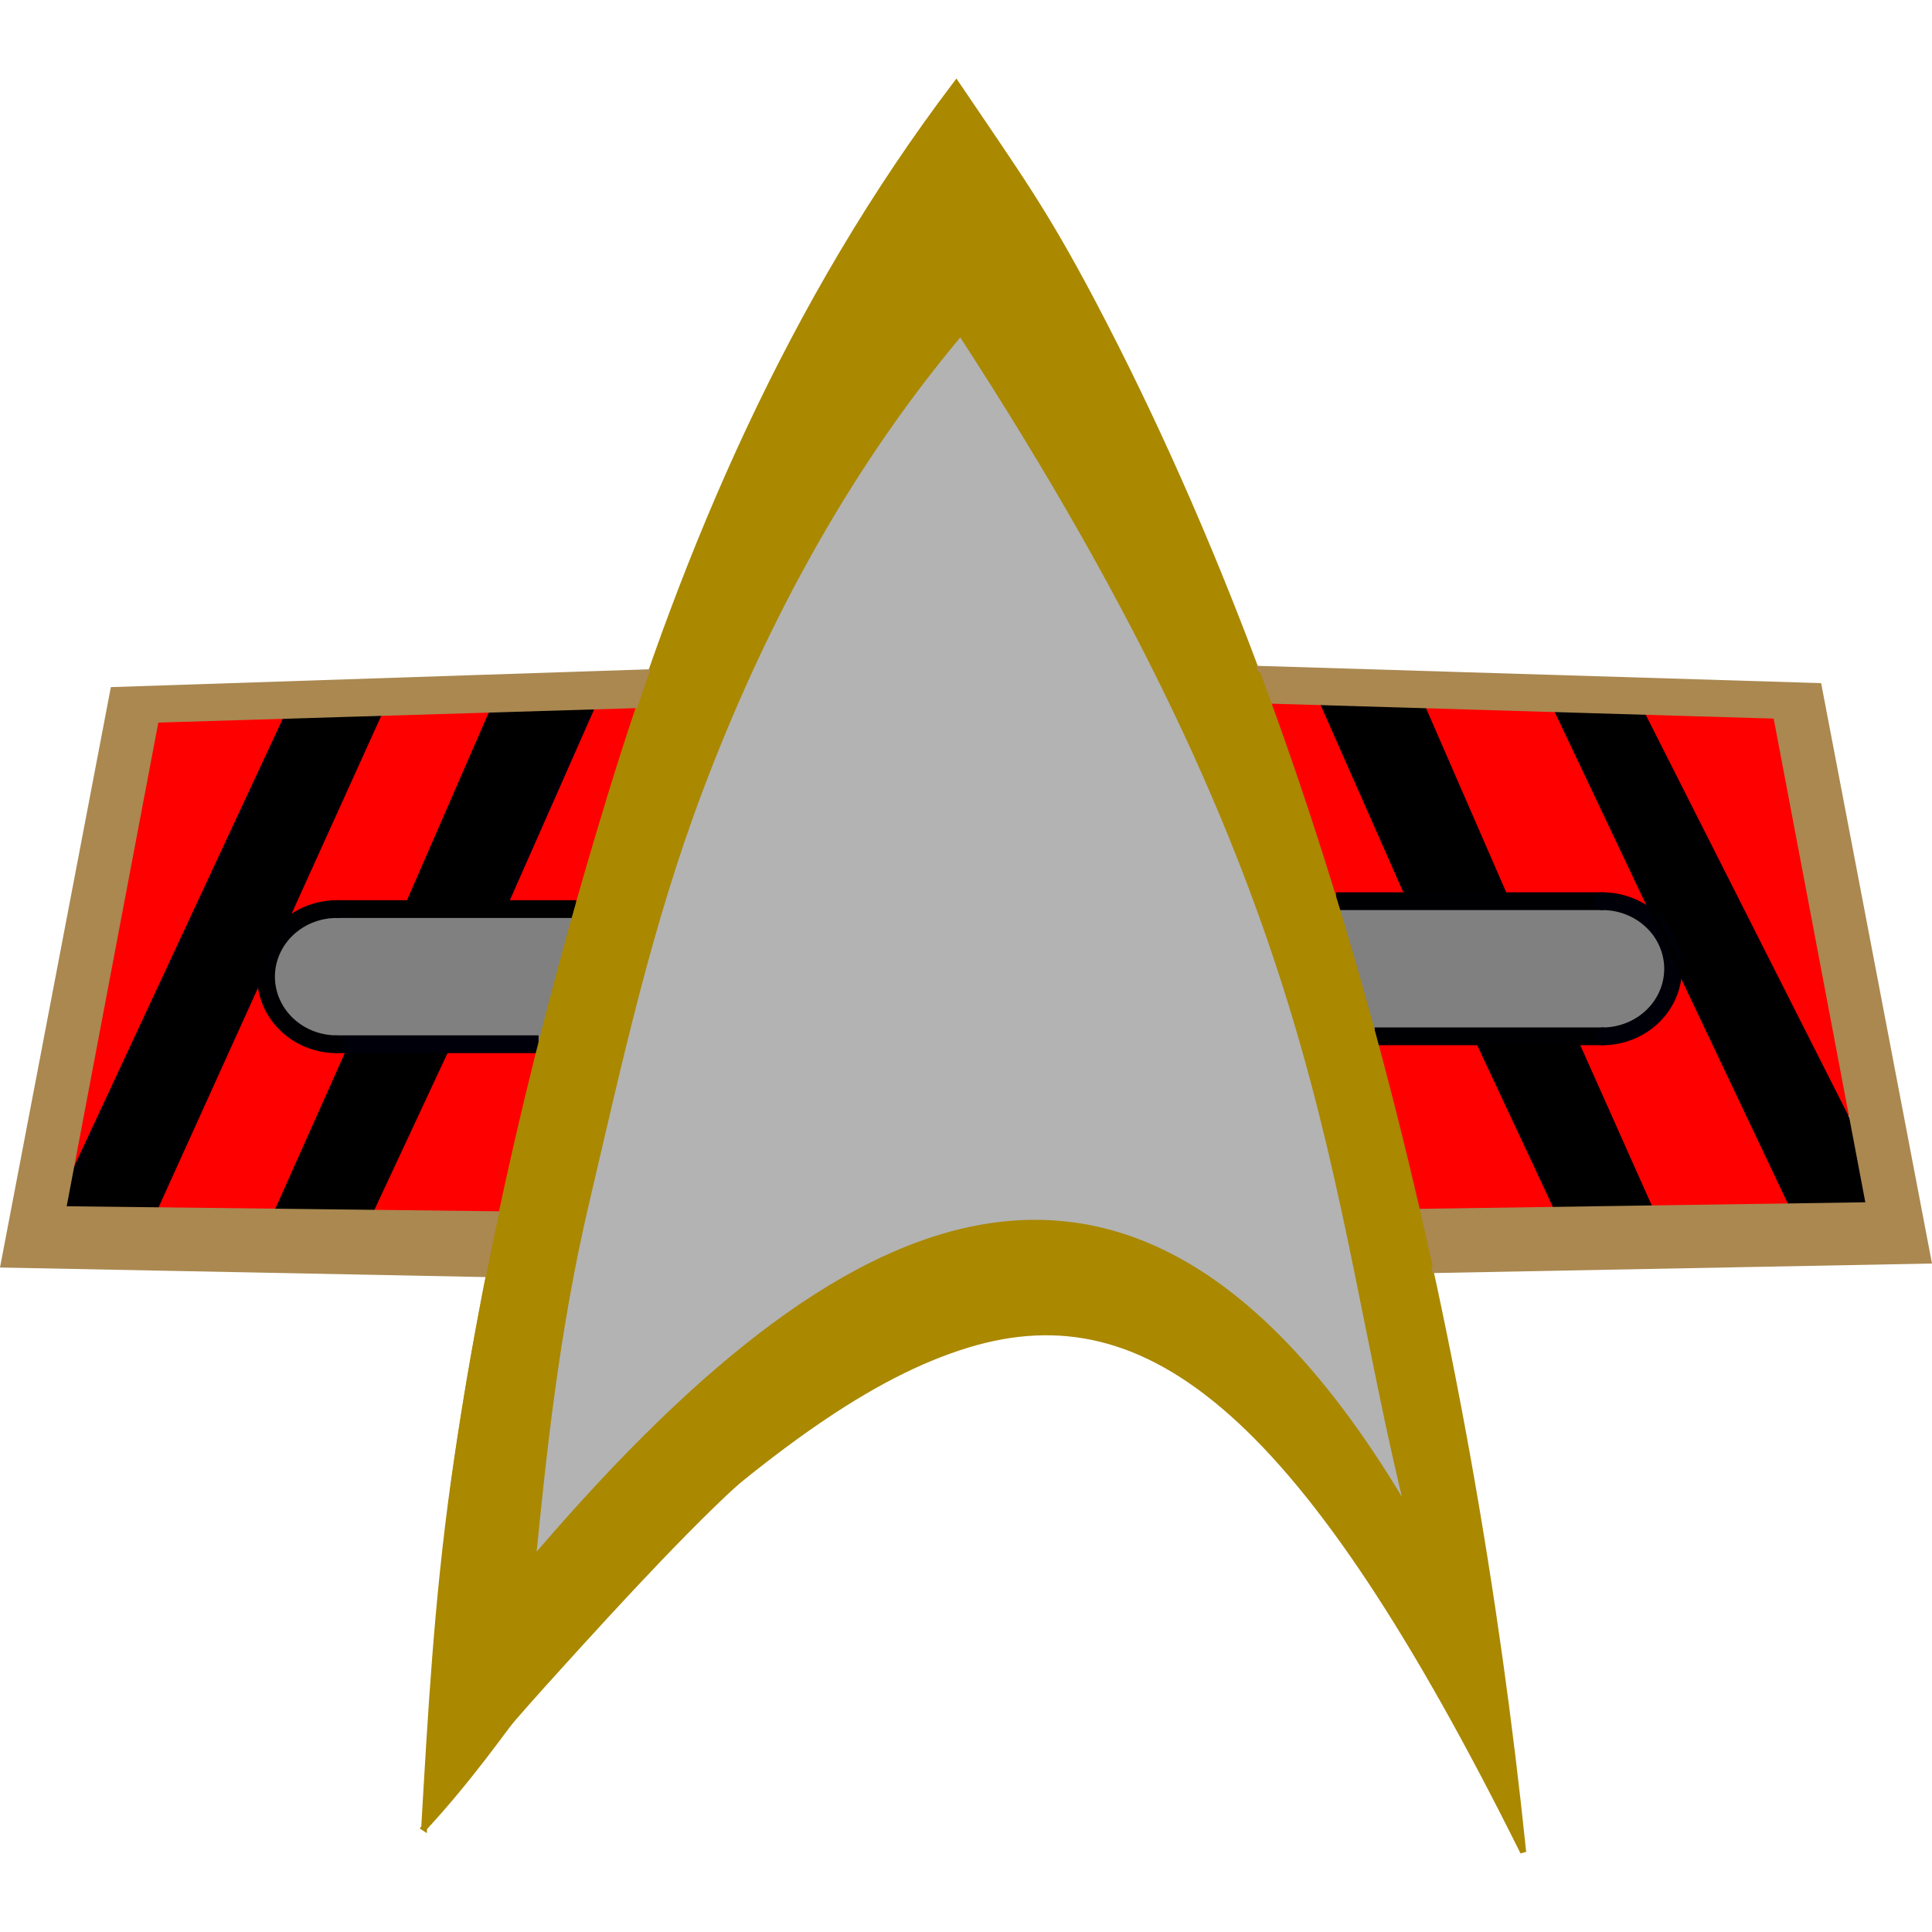
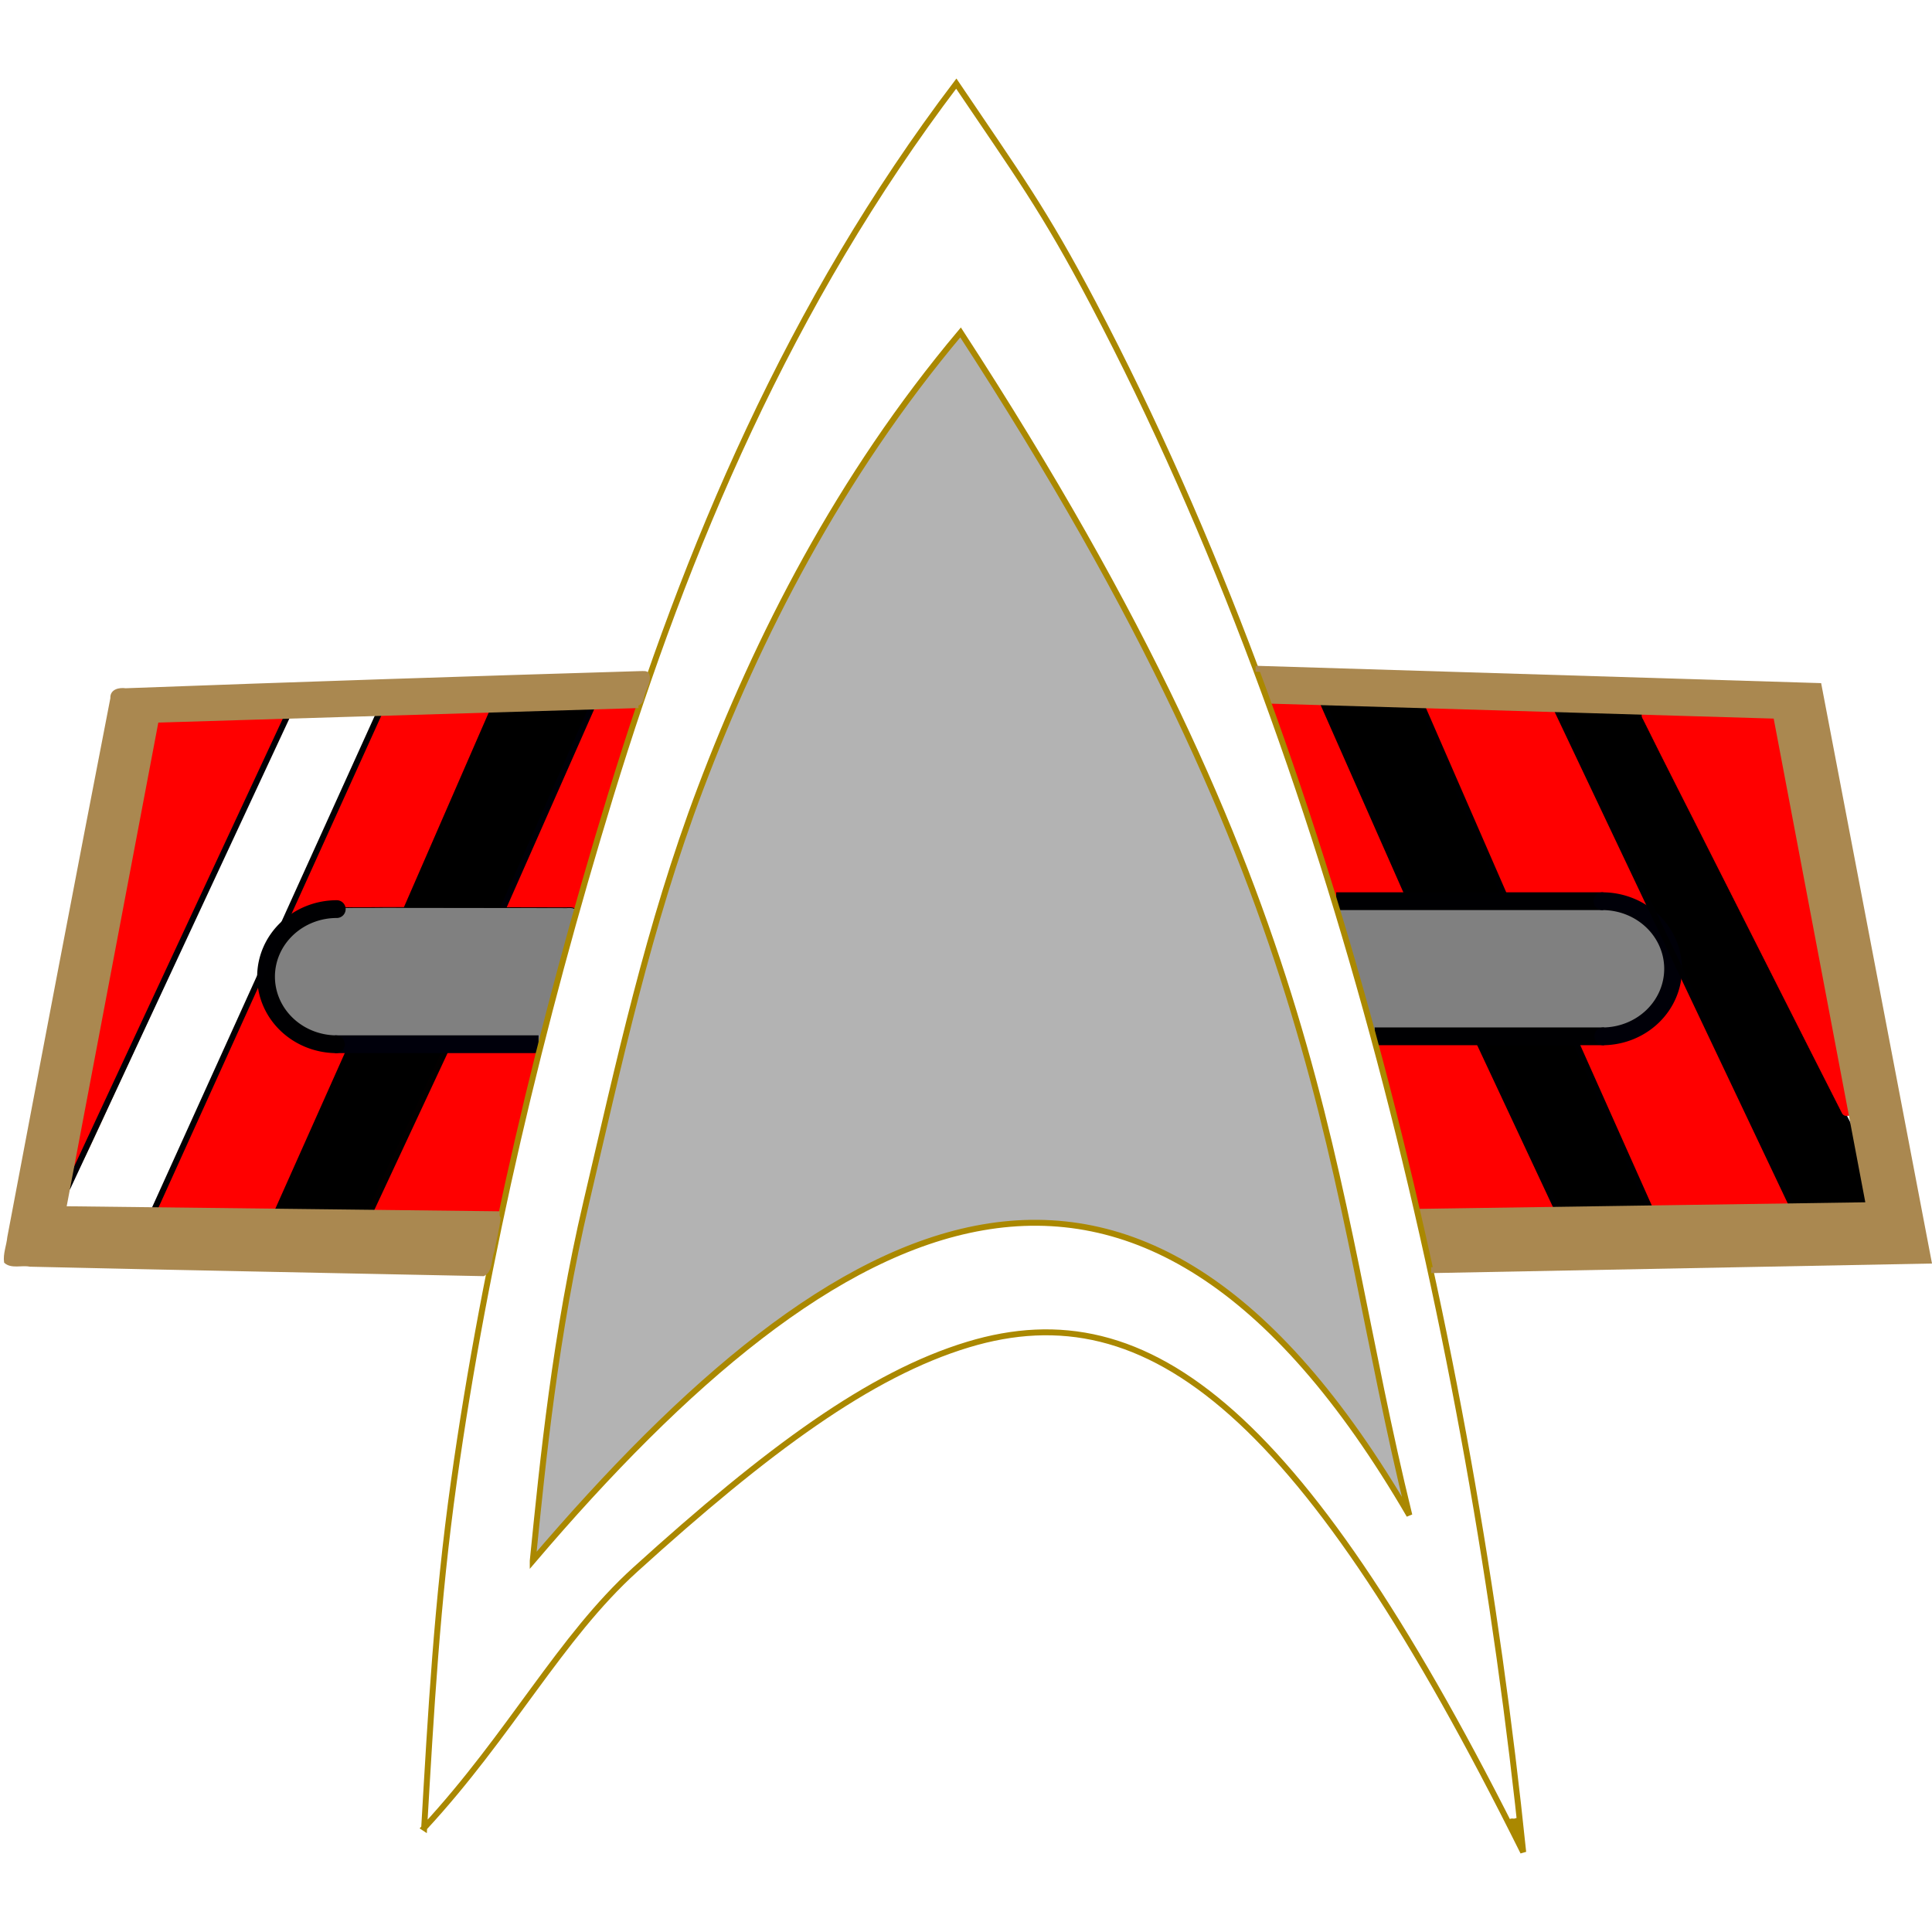
<svg xmlns="http://www.w3.org/2000/svg" xmlns:ns1="http://sodipodi.sourceforge.net/DTD/sodipodi-0.dtd" xmlns:ns2="http://www.inkscape.org/namespaces/inkscape" version="1.1" id="svg2" width="326.257" height="326.257" viewBox="0 0 326.257 326.257" ns1:docname="EF Logo.svg" ns2:version="0.92.1 r15371" ns2:export-filename="/home/martin/desktop/EF Logo 16.png" ns2:export-xdpi="4.71" ns2:export-ydpi="4.71">
  <defs id="defs6" />
  <ns1:namedview pagecolor="#ffffff" bordercolor="#666666" borderopacity="1" objecttolerance="10" gridtolerance="10" guidetolerance="10" ns2:pageopacity="0" ns2:pageshadow="2" ns2:window-width="1872" ns2:window-height="1018" id="namedview4" showgrid="false" ns2:zoom="2" ns2:cx="93.86829" ns2:cy="151.19199" ns2:window-x="48" ns2:window-y="33" ns2:window-maximized="1" ns2:current-layer="g4703" ns2:measure-start="0,0" ns2:measure-end="0,0" fit-margin-top="0" fit-margin-left="0" fit-margin-right="0" fit-margin-bottom="0" />
  <g id="g4703" transform="translate(0,26.524)">
    <g id="g4755" transform="translate(5.8195694e-6,-13.262)">
      <path style="opacity:1;fill:#ff0000;fill-opacity:1;stroke:#aa8850;stroke-width:0.125;stroke-linecap:round;stroke-linejoin:miter;stroke-miterlimit:4;stroke-dasharray:none;stroke-dashoffset:0;stroke-opacity:1" d="m 81.468,106.408 c -5.717,0.129 -11.437,0.258 -17.147,0.57 -0.964,0.351 -1.022,1.6 -1.529,2.372 -4.861,10.817 -9.828,21.587 -14.637,32.427 -0.481,0.667 0.126,1.725 0.962,1.375 1.711,-1.111 3.532,-2.176 5.591,-2.453 3.894,-0.386 7.82,-0.149 11.727,-0.22 0.922,-0.094 2.37,0.39 2.696,-0.825 4.576,-10.599 9.267,-21.149 13.795,-31.768 0.419,-0.651 -0.068,-1.594 -0.874,-1.479 -0.195,-0.002 -0.39,4e-5 -0.584,0.002 z" id="path5158" ns2:connector-curvature="0" />
      <path style="opacity:1;fill:#ff0000;fill-opacity:1;stroke:#aa8850;stroke-width:0.125;stroke-linecap:round;stroke-linejoin:miter;stroke-miterlimit:4;stroke-dasharray:none;stroke-dashoffset:0;stroke-opacity:1" d="m 106.586,105.612 c -2.109,0.097 -4.251,0.095 -6.357,0.247 -0.915,0.338 -0.937,1.568 -1.418,2.318 -4.574,10.418 -9.227,20.805 -13.761,31.242 -0.208,0.876 0.742,1.208 1.44,1.073 3.549,0.014 7.115,0.069 10.654,-0.015 0.961,-0.299 0.808,-1.578 1.166,-2.364 3.014,-10.547 6.228,-21.041 9.645,-31.454 0.165,-0.858 -0.681,-1.149 -1.369,-1.048 z" id="path5164" ns2:connector-curvature="0" />
      <path style="opacity:1;fill:#000000;fill-opacity:1;stroke:#aa8850;stroke-width:0.125;stroke-linecap:round;stroke-linejoin:miter;stroke-miterlimit:4;stroke-dasharray:none;stroke-dashoffset:0;stroke-opacity:1" d="m 98.586,105.848 c -5.01,0.219 -10.031,0.235 -15.035,0.551 -0.919,0.365 -0.972,1.549 -1.441,2.31 -4.421,10.195 -8.894,20.369 -13.293,30.573 -0.288,0.811 0.597,1.295 1.293,1.167 4.841,0.088 9.7,0.101 14.531,0.028 0.922,-0.293 0.926,-1.522 1.396,-2.252 4.563,-10.422 9.246,-20.795 13.765,-31.235 0.207,-0.741 -0.55,-1.244 -1.216,-1.142 z" id="path5168" ns2:connector-curvature="0" />
      <path style="fill:none;fill-rule:evenodd;stroke:#000000;stroke-width:1px;stroke-linecap:butt;stroke-linejoin:miter;stroke-opacity:1" d="M 68.62,140.248 83.282,106.59" id="path4691" ns2:connector-curvature="0" />
      <path style="fill:none;fill-rule:evenodd;stroke:#000007;stroke-width:1px;stroke-linecap:butt;stroke-linejoin:miter;stroke-opacity:1" d="M 84.951,140.122 99.988,106.074" id="path4691-9" ns2:connector-curvature="0" ns1:nodetypes="cc" />
      <path style="opacity:1;fill:#808080;fill-opacity:1;stroke:#000000;stroke-width:0.125;stroke-linecap:round;stroke-linejoin:miter;stroke-miterlimit:4;stroke-dasharray:none;stroke-dashoffset:0;stroke-opacity:1" d="m 64.916,139.984 c -3.515,0.07 -7.054,-0.121 -10.552,0.3 -3.049,0.634 -5.899,2.461 -7.659,5.041 -1.238,1.894 -2.089,4.104 -1.962,6.398 -0.127,4.944 3.569,9.461 8.186,10.935 2.47,0.881 5.136,0.494 7.701,0.621 10.066,0.046 20.131,0.027 30.197,0.041 1.105,-0.234 0.907,-1.648 1.269,-2.492 1.736,-6.61 3.514,-13.201 5.362,-19.781 0.169,-1.038 -1.033,-1.102 -1.769,-1.017 -10.258,-0.015 -20.516,-0.048 -30.774,-0.047 z" id="path5530" ns2:connector-curvature="0" />
-       <path style="fill:none;fill-rule:evenodd;stroke:#000000;stroke-width:3;stroke-linecap:butt;stroke-linejoin:miter;stroke-miterlimit:4;stroke-dasharray:none;stroke-opacity:1" d="M 97.304,140.255 H 56.72" id="path4503" ns2:connector-curvature="0" />
      <path style="opacity:1;fill:#ff0000;fill-opacity:1;stroke:#aa8850;stroke-width:0.125;stroke-linecap:round;stroke-linejoin:miter;stroke-miterlimit:4;stroke-dasharray:none;stroke-dashoffset:0;stroke-opacity:1" d="m 75.644,162.944 c -0.958,1.507 -1.552,3.243 -2.369,4.839 -3.555,7.615 -7.109,15.23 -10.664,22.844 -0.327,0.915 0.729,1.303 1.463,1.15 6.669,0.058 13.34,0.255 20.009,0.187 1.017,-0.168 0.801,-1.446 1.081,-2.186 1.917,-8.691 4.002,-17.349 6.151,-25.983 -0.06,-1.105 -1.41,-0.955 -2.187,-0.982 -4.375,-0.019 -8.767,-0.064 -13.132,0.016 -0.117,0.038 -0.235,0.077 -0.352,0.115 z" id="path5162" ns2:connector-curvature="0" />
      <path style="opacity:1;fill:#ff0000;fill-opacity:1;stroke:#aa8850;stroke-width:0.125;stroke-linecap:round;stroke-linejoin:miter;stroke-miterlimit:4;stroke-dasharray:none;stroke-dashoffset:0;stroke-opacity:1" d="m 44.19,151.673 c -0.972,0.267 -1.097,1.487 -1.568,2.235 -5.458,12.067 -10.971,24.11 -16.364,36.206 -0.394,0.794 0.53,1.408 1.26,1.239 6.283,0.093 12.571,0.219 18.852,0.213 1.035,-0.362 1.212,-1.65 1.712,-2.494 3.73,-8.364 7.464,-16.723 11.2,-25.084 0.275,-0.896 -0.784,-1.293 -1.496,-1.19 -3.001,0.131 -6.111,-0.618 -8.444,-2.582 -2.348,-1.926 -3.966,-4.767 -4.164,-7.818 -0.102,-0.442 -0.524,-0.79 -0.988,-0.724 z" id="path5160" ns2:connector-curvature="0" />
      <path style="opacity:1;fill:#000000;fill-opacity:1;stroke:#aa8850;stroke-width:0.125;stroke-linecap:round;stroke-linejoin:miter;stroke-miterlimit:4;stroke-dasharray:none;stroke-dashoffset:0;stroke-opacity:1" d="m 59.372,162.944 c -0.916,1.452 -1.447,3.141 -2.213,4.685 -3.395,7.61 -6.79,15.216 -10.193,22.822 -0.311,0.913 0.739,1.287 1.468,1.138 4.593,0.052 9.203,0.187 13.787,0.075 0.917,-0.296 0.961,-1.513 1.451,-2.235 3.956,-8.489 7.932,-16.969 11.866,-25.468 0.297,-0.82 -0.607,-1.304 -1.312,-1.146 -4.832,-0.015 -9.68,-0.07 -14.502,0.014 -0.117,0.038 -0.235,0.077 -0.352,0.115 z" id="path5170" ns2:connector-curvature="0" />
      <path style="fill:none;fill-rule:evenodd;stroke:#000000;stroke-width:1px;stroke-linecap:butt;stroke-linejoin:miter;stroke-opacity:1" d="M 46.782,191.434 59.427,163.097" id="path4708" ns2:connector-curvature="0" />
      <path style="fill:none;fill-rule:evenodd;stroke:#030000;stroke-width:1px;stroke-linecap:butt;stroke-linejoin:miter;stroke-opacity:1" d="M 62.455,191.513 75.72,163.09" id="path4710" ns2:connector-curvature="0" />
      <path style="fill:none;fill-rule:evenodd;stroke:#00000b;stroke-width:3;stroke-linecap:butt;stroke-linejoin:miter;stroke-miterlimit:4;stroke-dasharray:none;stroke-opacity:1" d="M 90.946,163.075 H 56.56" id="path4505" ns2:connector-curvature="0" />
      <path style="opacity:1;fill:none;fill-opacity:1;stroke:#000002;stroke-width:3;stroke-linecap:round;stroke-linejoin:miter;stroke-miterlimit:4;stroke-dasharray:none;stroke-dashoffset:0;stroke-opacity:1" id="path4511" ns1:type="arc" ns1:cx="56.873329" ns1:cy="151.66959" ns1:rx="11.945805" ns1:ry="11.411122" ns1:start="1.5835864" ns1:end="4.7120792" d="M 56.721,163.08 A 11.946,11.411 0 0 1 44.928,151.598 11.946,11.411 0 0 1 56.87,140.258" ns1:open="true" />
      <path style="opacity:1;fill:#000000;fill-opacity:1;stroke:#aa8850;stroke-width:0.088;stroke-linecap:round;stroke-linejoin:miter;stroke-miterlimit:4;stroke-dasharray:none;stroke-dashoffset:0;stroke-opacity:1" d="m 224.277,105.116 c -0.727,0.01 -1.026,0.872 -0.644,1.427 4.714,10.741 9.476,21.463 14.207,32.197 0.497,0.789 1.552,0.373 2.323,0.477 4.522,-0.016 9.052,0.032 13.568,-0.024 0.74,-0.072 0.858,-0.986 0.471,-1.501 -4.605,-10.557 -9.195,-21.124 -13.803,-31.681 -0.451,-0.752 -1.433,-0.391 -2.155,-0.506 -4.656,-0.123 -9.31,-0.298 -13.967,-0.388 z" id="path5561" ns2:connector-curvature="0" />
      <path style="opacity:1;fill:#ff0000;fill-opacity:1;stroke:#aa8850;stroke-width:0.088;stroke-linecap:round;stroke-linejoin:miter;stroke-miterlimit:4;stroke-dasharray:none;stroke-dashoffset:0;stroke-opacity:1" d="m 214.974,104.841 c -0.738,-0.04 -1.091,0.834 -0.742,1.419 3.821,10.725 7.452,21.494 10.773,32.391 0.377,0.863 1.443,0.483 2.179,0.565 3.415,-0.025 6.835,0.06 10.247,-0.081 0.733,-0.142 0.789,-1.032 0.43,-1.56 -4.485,-10.144 -8.942,-20.3 -13.454,-30.432 -0.386,-0.66 -0.538,-1.57 -1.237,-1.976 -1.079,-0.229 -2.217,-0.127 -3.318,-0.212 -1.626,-0.049 -3.252,-0.112 -4.878,-0.116 z" id="path5557" ns2:connector-curvature="0" />
      <path style="opacity:1;fill:#ff0000;fill-opacity:1;stroke:#aa8850;stroke-width:0.088;stroke-linecap:round;stroke-linejoin:miter;stroke-miterlimit:4;stroke-dasharray:none;stroke-dashoffset:0;stroke-opacity:1" d="m 241.039,105.628 c -0.699,-0.031 -1.083,0.814 -0.717,1.375 2.529,5.966 5.168,11.886 7.739,17.834 2.044,4.651 4.03,9.337 6.11,13.967 0.488,0.696 1.461,0.312 2.18,0.412 5.132,0.032 10.282,-0.068 15.4,0.072 2.316,0.117 4.52,1.102 6.368,2.467 0.629,0.502 1.588,-0.235 1.252,-0.968 -3.622,-7.796 -7.36,-15.539 -11.026,-23.315 -1.737,-3.61 -3.394,-7.262 -5.194,-10.839 -0.563,-0.589 -1.46,-0.288 -2.181,-0.412 -6.642,-0.235 -13.286,-0.467 -19.931,-0.592 z" id="path5553" ns2:connector-curvature="0" />
      <path style="opacity:1;fill:#808080;fill-opacity:1;stroke:#000000;stroke-width:0.088;stroke-linecap:round;stroke-linejoin:miter;stroke-miterlimit:4;stroke-dasharray:none;stroke-dashoffset:0;stroke-opacity:1" d="m 234.03,138.674 c -2.653,0.037 -5.315,-0.068 -7.963,0.103 -0.692,0.082 -0.9,0.915 -0.572,1.453 2.12,7.006 4.112,14.04 6.062,21.091 0.331,0.852 1.367,0.559 2.072,0.638 11.541,0.068 23.082,0.014 34.623,-0.011 1.636,-0.061 3.298,0.088 4.917,-0.2 3.839,-0.81 7.268,-3.505 8.756,-7.164 0.98,-2.272 1.054,-4.874 0.441,-7.251 -0.696,-2.175 -1.889,-4.232 -3.689,-5.675 -1.595,-1.435 -3.602,-2.311 -5.68,-2.775 -1.268,-0.343 -2.604,-0.099 -3.902,-0.174 -11.688,-0.011 -23.376,-0.032 -35.064,-0.033 z" id="path5569" ns2:connector-curvature="0" />
      <path style="fill:none;fill-rule:evenodd;stroke:#000002;stroke-width:3;stroke-linecap:butt;stroke-linejoin:miter;stroke-miterlimit:4;stroke-dasharray:none;stroke-opacity:1" d="m 225.643,138.922 h 45.099" id="path4503-6" ns2:connector-curvature="0" />
      <path style="opacity:1;fill:#000000;fill-opacity:1;stroke:#aa8850;stroke-width:0.088;stroke-linecap:round;stroke-linejoin:miter;stroke-miterlimit:4;stroke-dasharray:none;stroke-dashoffset:0;stroke-opacity:1" d="m 256.233,161.482 c -2.055,0.021 -4.114,-0.022 -6.167,0.065 -0.69,0.147 -0.786,1.005 -0.417,1.512 4.264,9.164 8.602,18.293 12.829,27.473 0.172,0.726 0.945,0.845 1.577,0.75 4.603,-0.089 9.216,-0.111 13.814,-0.234 0.767,-0.091 0.829,-1.033 0.433,-1.552 -4.099,-9.179 -8.192,-18.36 -12.285,-27.541 -0.499,-0.786 -1.551,-0.37 -2.322,-0.474 -2.487,4.2e-4 -4.974,-9.9e-4 -7.462,0.001 z" id="path5565" ns2:connector-curvature="0" />
      <path style="opacity:1;fill:#ff0000;fill-opacity:1;stroke:#aa8850;stroke-width:0.088;stroke-linecap:round;stroke-linejoin:miter;stroke-miterlimit:4;stroke-dasharray:none;stroke-dashoffset:0;stroke-opacity:1" d="m 283.113,149.995 c -0.893,0.101 -0.855,1.166 -0.949,1.836 -0.558,4.239 -3.836,7.873 -7.897,9.099 -2.074,0.712 -4.298,0.441 -6.443,0.549 -0.686,0.085 -1.706,-0.243 -2.051,0.547 -0.176,0.766 0.474,1.424 0.683,2.132 3.94,8.828 7.872,17.67 11.823,26.487 0.483,0.696 1.446,0.302 2.159,0.388 7.153,-0.112 14.316,-0.205 21.464,-0.311 0.747,-0.073 0.86,-0.999 0.459,-1.511 -6.016,-12.718 -12.046,-25.429 -18.086,-38.136 -0.232,-0.498 -0.496,-1.138 -1.162,-1.081 z" id="path5555" ns2:connector-curvature="0" />
      <path style="opacity:1;fill:#000000;fill-opacity:1;stroke:#00000d;stroke-width:0.088;stroke-linecap:round;stroke-linejoin:miter;stroke-miterlimit:4;stroke-dasharray:none;stroke-dashoffset:0;stroke-opacity:1" d="m 263.792,106.272 c -0.766,0.007 -1.022,0.94 -0.596,1.488 6.406,13.506 12.809,27.03 19.225,40.516 6.592,13.948 13.213,27.883 19.827,41.821 0.262,0.628 0.991,0.68 1.572,0.59 3.725,-0.109 7.469,-0.021 11.195,-0.224 0.697,-0.113 0.789,-0.925 0.59,-1.48 -0.656,-3.437 -1.259,-6.889 -1.98,-10.31 -6.652,-13.225 -13.357,-26.423 -20.023,-39.64 -5.383,-10.637 -10.755,-21.279 -16.137,-31.916 -0.489,-0.698 -1.431,-0.375 -2.151,-0.491 -3.84,-0.129 -7.68,-0.266 -11.522,-0.353 z" id="path5563" ns2:connector-curvature="0" />
      <path style="opacity:1;fill:#ff0000;fill-opacity:1;stroke:#aa8850;stroke-width:0.088;stroke-linecap:round;stroke-linejoin:miter;stroke-miterlimit:4;stroke-dasharray:none;stroke-dashoffset:0;stroke-opacity:1" d="m 232.217,161.597 c -0.747,0.573 -0.111,1.495 0.009,2.219 2.411,9.007 4.639,18.087 6.781,27.166 0.358,0.872 1.463,0.607 2.204,0.643 6.83,-0.151 13.67,-0.14 20.502,-0.34 0.667,0.115 1.437,-0.439 1.14,-1.157 -4.376,-9.405 -8.794,-18.79 -13.189,-28.187 -0.509,-0.767 -1.547,-0.357 -2.315,-0.461 -4.933,0.016 -9.875,-0.032 -14.802,0.024 -0.11,0.031 -0.22,0.061 -0.33,0.092 z" id="path5559" ns2:connector-curvature="0" />
      <path style="fill:none;fill-rule:evenodd;stroke:#000002;stroke-width:3;stroke-linecap:butt;stroke-linejoin:miter;stroke-miterlimit:4;stroke-dasharray:none;stroke-opacity:1" d="m 232.142,161.741 h 38.761" id="path4505-7" ns2:connector-curvature="0" />
      <path style="opacity:1;fill:none;fill-opacity:1;stroke:#000008;stroke-width:3;stroke-linecap:round;stroke-linejoin:miter;stroke-miterlimit:4;stroke-dasharray:none;stroke-dashoffset:0;stroke-opacity:1" id="path4511-5" ns1:type="arc" ns1:cx="-270.58945" ns1:cy="150.33575" ns1:rx="11.945805" ns1:ry="11.411122" ns1:start="1.5835864" ns1:end="4.7120792" d="m -270.742,161.746 a 11.946,11.411 0 0 1 -11.793,-11.481 11.946,11.411 0 0 1 11.942,-11.34" ns1:open="true" transform="scale(-1,1)" />
      <path style="fill:none;fill-rule:evenodd;stroke:#000002;stroke-width:1px;stroke-linecap:butt;stroke-linejoin:miter;stroke-opacity:1" d="M 238.323,139.227 223.286,105.179" id="path4691-9-9" ns2:connector-curvature="0" ns1:nodetypes="cc" />
      <path style="fill:none;fill-rule:evenodd;stroke:#000002;stroke-width:1px;stroke-linecap:butt;stroke-linejoin:miter;stroke-opacity:1" d="m 254.566,139.154 -14.574,-33.459" id="path4691-0" ns2:connector-curvature="0" ns1:nodetypes="cc" />
      <path style="fill:none;fill-rule:evenodd;stroke:#000002;stroke-width:1px;stroke-linecap:butt;stroke-linejoin:miter;stroke-opacity:1" d="m 262.876,106.514 39.783,83.883" id="path4689-7" ns2:connector-curvature="0" ns1:nodetypes="cc" />
      <path style="opacity:1;fill:#ff0000;fill-opacity:1;stroke:#ff0004;stroke-width:0.088;stroke-linecap:round;stroke-linejoin:miter;stroke-miterlimit:4;stroke-dasharray:none;stroke-dashoffset:0;stroke-opacity:1" d="m 278.079,106.708 c -0.727,0.015 -1.028,0.902 -0.605,1.44 3.914,7.922 7.966,15.776 11.928,23.674 7.234,14.281 14.425,28.584 21.681,42.855 0.364,0.784 1.684,0.545 1.706,-0.338 -0.447,-2.908 -1.076,-5.794 -1.598,-8.693 -3.639,-19.209 -7.278,-38.418 -10.917,-57.626 -0.31,-0.944 -1.483,-0.634 -2.245,-0.738 -6.65,-0.212 -13.3,-0.421 -19.951,-0.574 z" id="path5551" ns2:connector-curvature="0" />
-       <path style="fill:none;fill-rule:evenodd;stroke:#000002;stroke-width:1px;stroke-linecap:butt;stroke-linejoin:miter;stroke-opacity:1" d="M 313.495,178.936 277.022,106.782" id="path4687-2" ns2:connector-curvature="0" ns1:nodetypes="cc" />
      <path style="fill:none;fill-rule:evenodd;stroke:#000002;stroke-width:1px;stroke-linecap:butt;stroke-linejoin:miter;stroke-opacity:1" d="M 278.492,190.539 265.759,161.991" id="path4708-3" ns2:connector-curvature="0" ns1:nodetypes="cc" />
      <path style="fill:none;fill-rule:evenodd;stroke:#000002;stroke-width:1px;stroke-linecap:butt;stroke-linejoin:miter;stroke-opacity:1" d="M 262.82,190.618 249.356,161.863" id="path4710-6" ns2:connector-curvature="0" ns1:nodetypes="cc" />
      <path style="fill:none;fill-rule:evenodd;stroke:#aa8850;stroke-width:1px;stroke-linecap:butt;stroke-linejoin:miter;stroke-opacity:1" d="m 239.501,191.381 76.097,-1.121 -15.659,-82.66 -85.915,-2.553" id="path4619-3-2" ns2:connector-curvature="0" ns1:nodetypes="cccc" />
      <path style="opacity:1;fill:#aa8850;fill-opacity:1;stroke:#aa8850;stroke-width:0.354;stroke-linecap:round;stroke-linejoin:miter;stroke-miterlimit:4;stroke-dasharray:none;stroke-dashoffset:0;stroke-opacity:1" d="m 213.469,99.726 c -1.936,0.636 -0.123,3.035 0.037,4.33 0.858,1.864 3.633,0.861 5.338,1.267 26.981,0.908 53.97,1.548 80.953,2.388 5.328,27.416 10.405,54.887 15.659,82.321 -25.056,0.617 -50.12,0.792 -75.179,1.255 -1.711,0.874 0.041,3.16 -0.014,4.625 0.688,1.721 0.251,4.316 1.783,5.422 27.568,-0.541 55.155,-0.93 82.719,-1.713 1.51,-0.986 -0.008,-3.14 0.078,-4.589 -5.782,-30.647 -11.617,-61.286 -17.558,-91.902 -1.212,-1.332 -3.497,-0.416 -5.144,-0.797 -29.554,-0.957 -59.111,-1.908 -88.672,-2.607 z" id="path5571" ns2:connector-curvature="0" />
      <path style="fill:none;fill-rule:evenodd;stroke:#aa8800;stroke-width:1px;stroke-linecap:butt;stroke-linejoin:miter;stroke-opacity:1" d="m 71.629,295.406 c 1.145,-19.489 2.149,-38.024 5.019,-58.51 5.294,-37.783 14.705,-77.392 26.45,-115.758 12.802,-41.819 30.232,-83.159 58.39,-120.28 10.384,15.384 14.744,21.209 23.143,37.157 41.039,77.926 63.7,175.383 72.594,261.495 -36.867,-74.097 -63.013,-95.001 -93.729,-85.719 -16.564,5.006 -33.868,17.747 -56.233,38.017 -12.691,11.502 -21.007,27.774 -35.635,43.597 z" id="path4489" ns2:connector-curvature="0" ns1:nodetypes="csscscssc" />
      <g id="g5545" transform="translate(-204.147,-136.672)">
        <path ns2:connector-curvature="0" id="path5532" d="m 365.914,180.006 c -3.001,3.205 -5.519,6.886 -8.241,10.344 -17.883,24.262 -31.048,51.785 -40.316,80.403 -6.223,19.701 -10.713,39.893 -15.299,60.022 -3.873,17.35 -5.995,35.034 -7.742,52.705 -0.33,1.216 1.266,2.148 1.979,0.97 7.382,-8.019 14.644,-16.173 22.665,-23.572 12.032,-11.164 25.347,-21.605 40.893,-27.264 11.332,-4.184 23.967,-4.899 35.357,-0.661 9.418,3.382 17.673,9.432 24.571,16.57 7.199,6.886 12.861,15.084 18.352,23.383 0.502,0.742 1.136,2.507 2.3,1.654 0.758,-1.445 -0.252,-3.186 -0.35,-4.709 -5.956,-27.052 -10.328,-54.544 -19.008,-80.924 -12.253,-38.356 -31.683,-73.964 -53.458,-107.674 -0.439,-0.574 -0.778,-1.565 -1.706,-1.246 z" style="opacity:1;fill:#b3b3b3;fill-opacity:1;stroke:#aa8800;stroke-width:0.25;stroke-linecap:round;stroke-linejoin:miter;stroke-miterlimit:4;stroke-dasharray:none;stroke-dashoffset:0;stroke-opacity:1" />
        <path ns2:connector-curvature="0" id="path5538" d="m 440.462,373.903 c -0.271,0.004 -0.488,0.181 -0.724,0.289 -0.389,0.218 -0.522,0.764 -0.279,1.138 0.223,0.366 0.423,0.749 0.676,1.096 0.296,0.367 0.909,0.406 1.23,0.053 0.253,-0.245 0.27,-0.631 0.168,-0.951 -0.101,-0.388 -0.162,-0.79 -0.304,-1.165 -0.137,-0.29 -0.446,-0.473 -0.766,-0.46 z" style="opacity:1;fill:#b3b3b3;fill-opacity:1;stroke:#b3b3b3;stroke-width:0.022;stroke-linecap:round;stroke-linejoin:miter;stroke-miterlimit:4;stroke-dasharray:none;stroke-dashoffset:0;stroke-opacity:1" />
-         <path ns2:connector-curvature="0" id="path5540" d="m 294.754,384.169 c -0.312,0.025 -0.598,0.248 -0.691,0.548 -0.055,0.175 -0.051,0.361 -0.076,0.541 -0.045,0.276 0.051,0.574 0.264,0.758 0.242,0.218 0.622,0.263 0.907,0.105 0.199,-0.104 0.329,-0.296 0.473,-0.462 0.137,-0.154 0.236,-0.35 0.24,-0.559 0.013,-0.307 -0.169,-0.61 -0.445,-0.745 -0.099,-0.045 -0.201,-0.082 -0.299,-0.129 -0.118,-0.047 -0.246,-0.067 -0.373,-0.057 z" style="opacity:1;fill:#b3b3b3;fill-opacity:1;stroke:#b3b3b3;stroke-width:0.008;stroke-linecap:round;stroke-linejoin:miter;stroke-miterlimit:4;stroke-dasharray:none;stroke-dashoffset:0;stroke-opacity:1" />
+         <path ns2:connector-curvature="0" id="path5540" d="m 294.754,384.169 c -0.312,0.025 -0.598,0.248 -0.691,0.548 -0.055,0.175 -0.051,0.361 -0.076,0.541 -0.045,0.276 0.051,0.574 0.264,0.758 0.242,0.218 0.622,0.263 0.907,0.105 0.199,-0.104 0.329,-0.296 0.473,-0.462 0.137,-0.154 0.236,-0.35 0.24,-0.559 0.013,-0.307 -0.169,-0.61 -0.445,-0.745 -0.099,-0.045 -0.201,-0.082 -0.299,-0.129 -0.118,-0.047 -0.246,-0.067 -0.373,-0.057 " style="opacity:1;fill:#b3b3b3;fill-opacity:1;stroke:#b3b3b3;stroke-width:0.008;stroke-linecap:round;stroke-linejoin:miter;stroke-miterlimit:4;stroke-dasharray:none;stroke-dashoffset:0;stroke-opacity:1" />
      </g>
      <path style="fill:none;fill-rule:evenodd;stroke:#aa8800;stroke-width:1px;stroke-linecap:butt;stroke-linejoin:miter;stroke-opacity:1" d="m 89.964,250.313 c 1.705,-16.937 3.805,-38.279 9.047,-60.571 5.509,-23.427 10.471,-46.595 19.278,-69.861 9.632,-25.445 23.372,-52.571 43.922,-77.007 63.141,97.041 61.675,142.42 75.787,199.735 -46.255,-79.439 -96.509,-52.74 -148.034,7.704 z" id="path4491" ns2:connector-curvature="0" ns1:nodetypes="cssccc" />
-       <path style="fill:none;fill-rule:evenodd;stroke:#aa8850;stroke-width:1px;stroke-linecap:butt;stroke-linejoin:miter;stroke-opacity:1" d="m 82.187,201.899 -81.585,-1.606 18.534,-97.035 90.673,-3.005" id="path4619" ns2:connector-curvature="0" ns1:nodetypes="cccc" />
      <path style="fill:none;fill-rule:evenodd;stroke:#aa8850;stroke-width:1px;stroke-linecap:butt;stroke-linejoin:miter;stroke-opacity:1" d="m 241.683,201.226 83.972,-1.606 -18.534,-97.035 -95.092,-2.917" id="path4619-6" ns2:connector-curvature="0" ns1:nodetypes="cccc" />
      <path style="opacity:1;fill:#ff0000;fill-opacity:1;stroke:#aa8850;stroke-width:0.126;stroke-linecap:round;stroke-linejoin:miter;stroke-miterlimit:4;stroke-dasharray:none;stroke-dashoffset:0;stroke-opacity:1" d="m 47.371,107.415 c -6.932,0.19 -13.885,0.393 -20.802,0.637 -1.011,0.305 -0.721,1.666 -1.022,2.484 -4.552,24.146 -9.08,48.299 -13.626,72.442 -0.145,1.031 1.396,1.302 1.741,0.391 2.347,-4.629 4.391,-9.41 6.614,-14.101 9.326,-20.201 18.698,-40.381 27.998,-60.594 0.323,-0.663 -0.19,-1.338 -0.904,-1.26 z" id="path5154" ns2:connector-curvature="0" />
-       <path style="opacity:1;fill:#000000;fill-opacity:1;stroke:#aa8850;stroke-width:0.125;stroke-linecap:round;stroke-linejoin:miter;stroke-miterlimit:4;stroke-dasharray:none;stroke-dashoffset:0;stroke-opacity:1" d="m 62.972,106.948 c -4.738,0.127 -9.493,0.216 -14.217,0.44 -0.884,0.314 -0.91,1.492 -1.392,2.199 -12.039,25.871 -24.118,51.735 -36.141,77.616 -0.279,1.063 -0.645,2.167 -0.562,3.274 0.329,1.043 1.652,0.586 2.45,0.71 4.2,0.051 8.414,0.138 12.606,0.168 0.948,-0.267 0.976,-1.528 1.461,-2.261 12.203,-27.002 24.474,-53.988 36.671,-80.997 0.229,-0.597 -0.249,-1.199 -0.876,-1.149 z" id="path5172" ns2:connector-curvature="0" />
      <path style="fill:none;fill-rule:evenodd;stroke:#000006;stroke-width:1px;stroke-linecap:butt;stroke-linejoin:miter;stroke-opacity:1" d="M 11.367,187.389 48.502,107.677" id="path4687" ns2:connector-curvature="0" ns1:nodetypes="cc" />
      <path style="fill:none;fill-rule:evenodd;stroke:#000003;stroke-width:1px;stroke-linecap:butt;stroke-linejoin:miter;stroke-opacity:1" d="M 64.024,107.191 25.928,191.292" id="path4689" ns2:connector-curvature="0" />
      <path style="fill:none;fill-rule:evenodd;stroke:#aa8850;stroke-width:1px;stroke-linecap:butt;stroke-linejoin:miter;stroke-opacity:1" d="m 84.369,191.789 -73.71,-0.856 15.659,-82.66 81.496,-2.464" id="path4619-3" ns2:connector-curvature="0" ns1:nodetypes="cccc" />
      <path style="opacity:1;fill:#aa8850;fill-opacity:1;stroke:#aa8850;stroke-width:0.25;stroke-linecap:round;stroke-linejoin:miter;stroke-miterlimit:4;stroke-dasharray:none;stroke-dashoffset:0;stroke-opacity:1" d="m 108.207,100.189 c -28.998,0.869 -57.993,1.822 -86.984,2.899 -1.12,-0.155 -2.546,0.163 -2.461,1.562 -5.89,30.319 -11.665,60.661 -17.405,91.009 -0.135,1.407 -0.75,2.834 -0.543,4.243 1.102,1.01 2.862,0.334 4.227,0.618 25.54,0.595 51.087,1.062 76.625,1.597 1.445,-0.68 1.172,-2.757 1.679,-4.041 0.36,-1.887 0.859,-3.761 1.068,-5.669 -0.617,-1.37 -2.529,-0.506 -3.711,-0.794 -23.259,-0.345 -46.521,-0.547 -69.78,-0.894 5.068,-27.451 10.389,-54.856 15.515,-82.296 26.132,-0.731 52.263,-1.507 78.392,-2.345 1.421,-0.172 3.663,0.35 3.824,-1.662 0.232,-1.238 1.351,-2.609 0.849,-3.84 -0.236,-0.517 -0.849,-0.366 -1.294,-0.386 z" id="path5526" ns2:connector-curvature="0" />
-       <path style="opacity:1;fill:#aa8800;fill-opacity:1;stroke:#aa8800;stroke-width:0.354;stroke-linecap:round;stroke-linejoin:miter;stroke-miterlimit:4;stroke-dasharray:none;stroke-dashoffset:0;stroke-opacity:1" d="m 161.277,1.625 c -2.418,1.963 -3.882,4.98 -5.827,7.415 -24.402,34.451 -40.863,73.839 -53.032,114.083 -11.238,37.105 -20.602,74.882 -25.986,113.309 -2.561,18.95 -3.096,38.136 -4.709,57.14 0.275,1.613 2.851,-1.883 3.615,-2.783 9.783,-11.512 9.758,-11.856 20.025,-23.158 7.879,-8.674 24.111,-26.53 33.246,-33.827 12.082,-9.227 25.145,-18.216 40.376,-21.157 8.949,-1.803 18.711,-0.348 26.791,4.295 12.319,6.471 21.449,17.359 29.67,28.322 11.052,15.036 19.89,31.542 28.665,47.984 0.255,1.279 2.482,1.893 2.436,0.168 C 254.146,269.445 250.341,245.621 245.875,221.951 234.987,165.68 218.925,110.134 194.655,58.105 187.393,42.868 178.065,24.686 168.448,10.769 165.66,6.754 164.974,5.442 161.849,1.698 c -0.187,0.077 -0.385,-0.123 -0.572,-0.073 z m 0.941,41.596 c 16.963,25.723 32.16,52.708 44.126,81.107 9.326,22.103 16.123,45.19 20.923,68.668 3.432,16.168 6.712,32.376 10.241,48.527 -9.456,-15.414 -20.439,-30.79 -36.122,-40.45 -8.096,-4.984 -17.502,-8.238 -27.107,-7.719 -12.521,-0.222 -24.383,4.999 -34.895,11.365 -17.693,10.955 -32.123,26.232 -45.985,41.552 -1.088,1.235 -2.188,2.482 -3.295,3.686 2.278,-22.734 5.139,-45.461 10.722,-67.668 5.729,-24.053 11.388,-48.252 21.026,-71.102 10.09,-24.431 23.179,-47.839 40.306,-68.045 z" id="path5547" ns2:connector-curvature="0" ns1:nodetypes="cccccsscccccccccccccccccccccccc" />
      <path style="opacity:1;fill:#aa8800;fill-opacity:1;stroke:#aa8800;stroke-width:0.011;stroke-linecap:round;stroke-linejoin:miter;stroke-miterlimit:4;stroke-dasharray:none;stroke-dashoffset:0;stroke-opacity:1" d="m 256.125,293.75 c -0.13,0.008 -0.25,0.062 -0.372,0.099 -0.189,0.025 -0.378,-0.05 -0.565,-10e-4 -0.365,0.065 -0.651,0.416 -0.64,0.787 -0.006,0.27 0.164,0.494 0.271,0.73 0.295,0.58 0.583,1.164 0.884,1.741 0.168,0.305 0.538,0.487 0.881,0.408 0.353,-0.066 0.627,-0.395 0.64,-0.752 0.002,-0.201 -0.037,-0.386 -0.053,-0.587 -0.065,-0.587 -0.12,-1.175 -0.192,-1.761 -0.055,-0.327 -0.327,-0.604 -0.656,-0.654 -0.065,-0.011 -0.132,-0.014 -0.197,-0.01 z" id="path5549" ns2:connector-curvature="0" />
    </g>
  </g>
</svg>